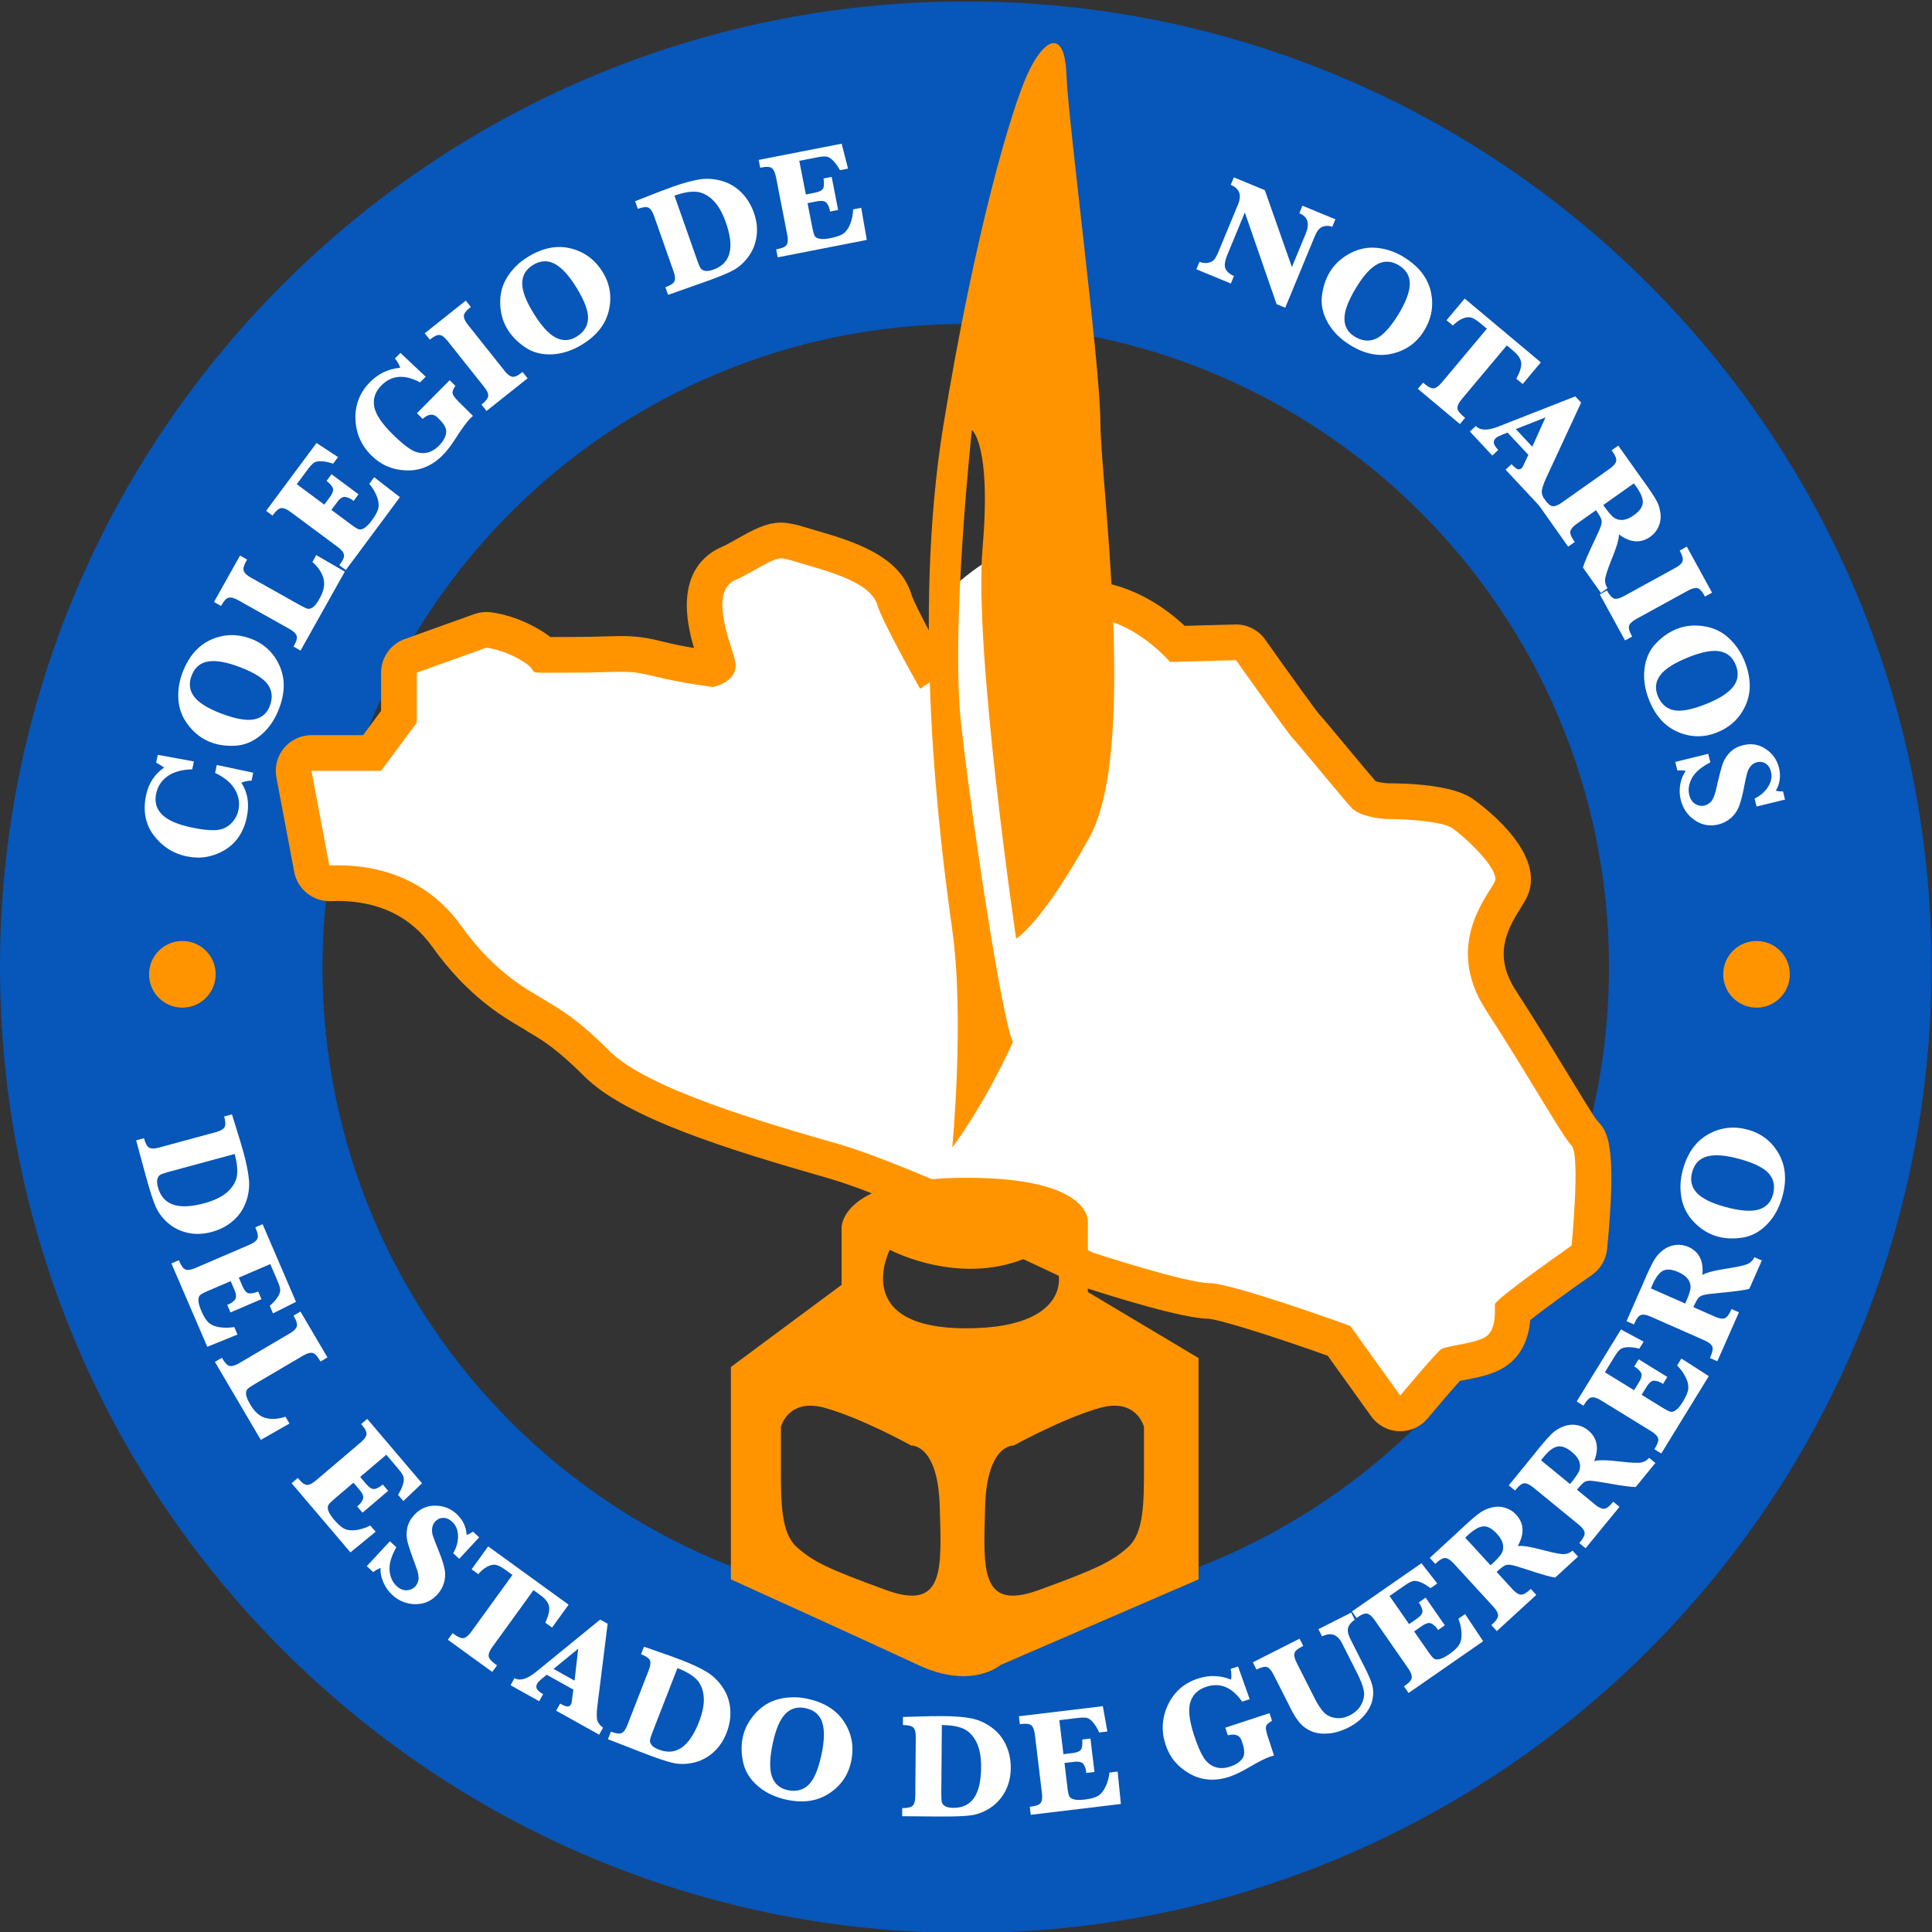
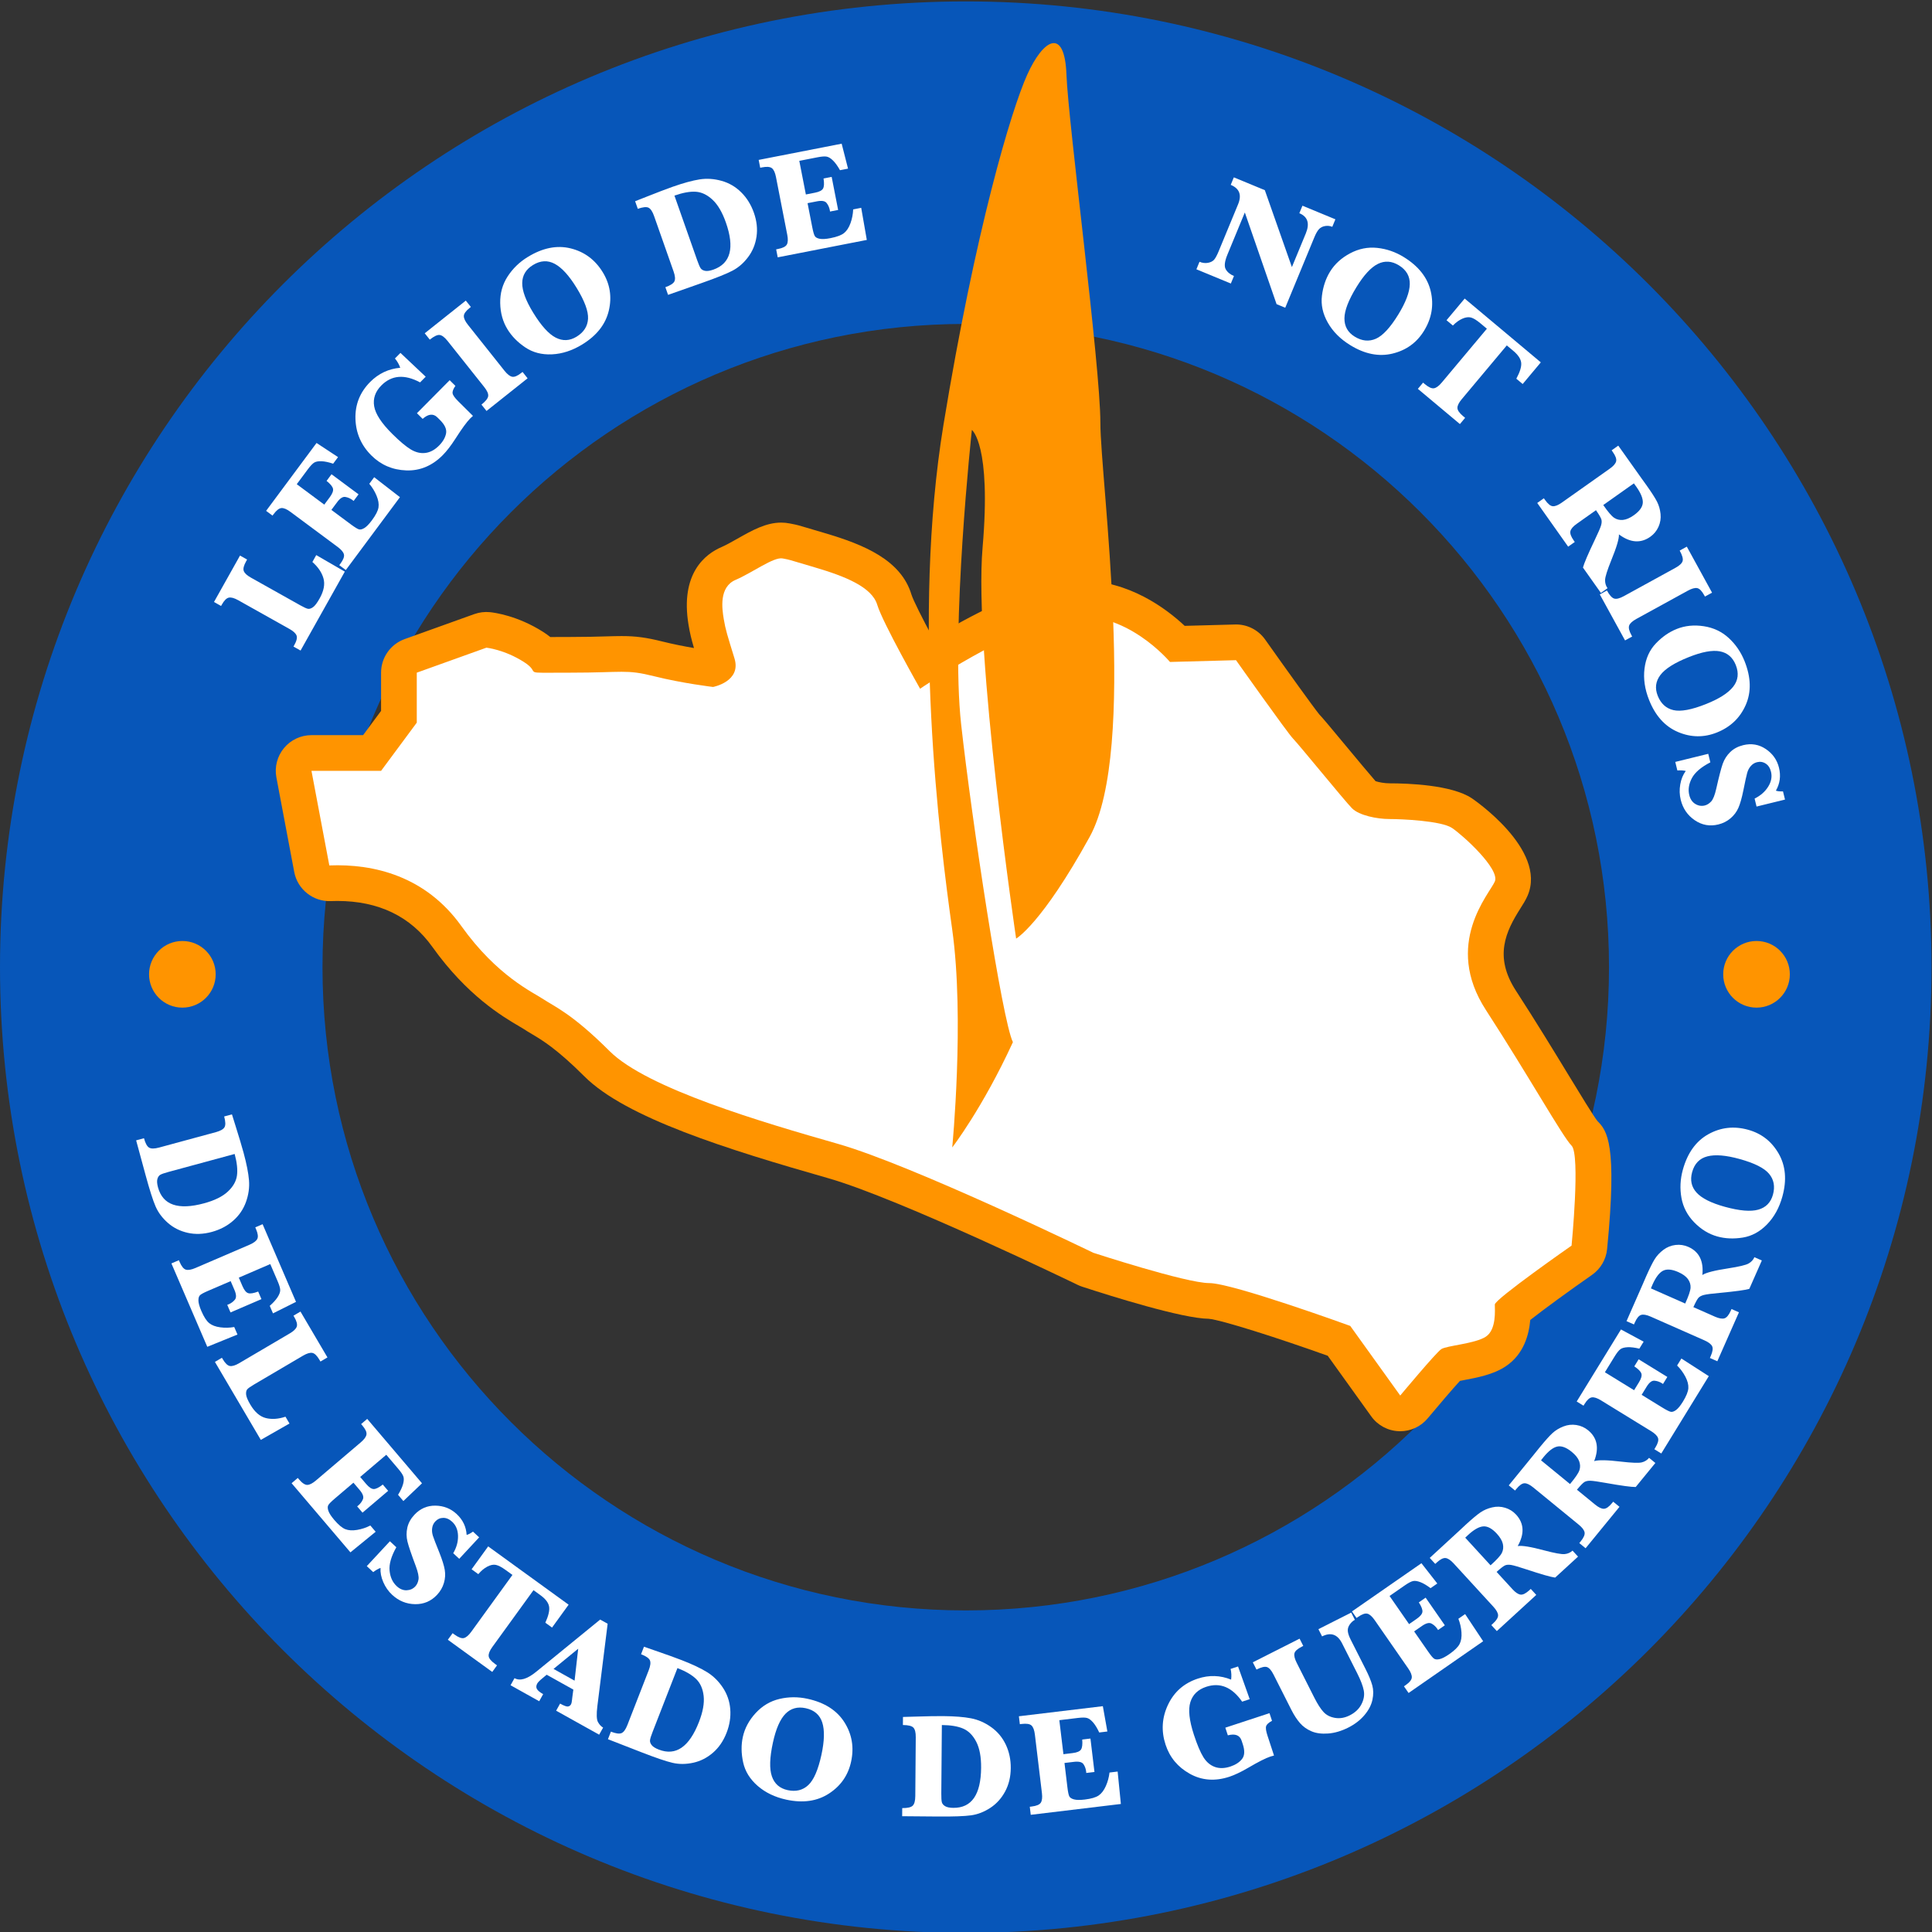
<svg xmlns="http://www.w3.org/2000/svg" xmlns:ns1="http://sodipodi.sourceforge.net/DTD/sodipodi-0.dtd" xmlns:ns2="http://www.inkscape.org/namespaces/inkscape" version="1.1" id="svg2" xml:space="preserve" width="360.725" height="360.725" viewBox="0 0 360.725 360.725" ns1:docname="logoNotarios.svg" ns2:version="1.0.1 (3bc2e813f5, 2020-09-07)" ns2:export-filename="C:\xampp\htdocs\notarios\img\logotipo.png" ns2:export-xdpi="300" ns2:export-ydpi="300">
  <rect x="0" y="0" width="360.725" height="360.725" fill="#333333" stroke="none" />
  <defs id="defs6">
    <clipPath clipPathUnits="userSpaceOnUse" id="clipPath18">
      <path d="M 0,793.7 H 1218.9 V 0 H 0 Z" id="path16" />
    </clipPath>
  </defs>
  <ns1:namedview pagecolor="#ffffff" bordercolor="#666666" borderopacity="1" objecttolerance="10" gridtolerance="10" guidetolerance="10" ns2:pageopacity="0" ns2:pageshadow="2" ns2:window-width="1920" ns2:window-height="1017" id="namedview4" showgrid="false" ns2:zoom="0.62576915" ns2:cx="812.59998" ns2:cy="529.13336" ns2:window-x="-8" ns2:window-y="-8" ns2:window-maximized="1" ns2:current-layer="g10" borderlayer="true" ns2:showpageshadow="false" />
  <g id="g10" ns2:groupmode="layer" ns2:label="Logo Colegio" transform="matrix(1.333,0,0,-1.333,0,1058.267)">
    <g id="g12" transform="translate(-467.123,253.429)">
      <g id="g14" clip-path="url(#clipPath18)">
        <g id="g20" transform="translate(602.395,314.9)">
          <path d="m 0,0 c -49.761,0 -90.1,40.339 -90.1,90.099 0,49.761 40.339,90.1 90.1,90.1 49.76,0 90.099,-40.339 90.099,-90.1 C 90.099,40.339 49.76,0 0,0 m 0,225.371 c -74.709,0 -135.272,-60.563 -135.272,-135.272 0,-74.708 60.563,-135.272 135.272,-135.272 74.708,0 135.272,60.564 135.272,135.272 0,74.709 -60.564,135.272 -135.272,135.272" style="fill:#0756b9;fill-opacity:1;fill-rule:nonzero;stroke:none" id="path22" />
        </g>
        <g id="g24" transform="translate(690.877,383.444)">
          <path d="m 0,0 c -0.583,0.741 -2.41,3.742 -4.026,6.396 -2.04,3.351 -4.578,7.521 -7.407,11.881 -3.105,4.788 -1.393,8.301 0.626,11.488 0.407,0.64 0.757,1.193 1.026,1.821 2.772,6.47 -7.716,13.559 -7.823,13.63 -2.829,1.886 -9,2.09 -11.523,2.09 -0.718,0 -1.53,0.158 -1.954,0.301 -0.783,0.89 -2.725,3.226 -4.065,4.839 -2.463,2.966 -3.342,4.013 -3.818,4.514 -0.746,0.908 -4.405,5.994 -7.581,10.483 -0.965,1.364 -2.559,2.166 -4.217,2.111 l -7.055,-0.191 c -2.61,2.444 -7.813,6.333 -14.496,6.333 -0.865,0 -1.735,-0.067 -2.585,-0.2 -5.884,-0.919 -13.387,-4.959 -18.177,-7.854 -1.501,2.797 -2.761,5.3 -3.013,6.1 -1.458,4.862 -6.691,7.011 -12.128,8.611 -1.193,0.35 -1.969,0.582 -2.496,0.74 -1.184,0.353 -1.366,0.407 -2.106,0.551 l -0.328,0.064 c -0.386,0.078 -0.787,0.117 -1.19,0.117 -2.143,0 -4.073,-1.091 -6.116,-2.245 -0.798,-0.452 -1.625,-0.918 -2.23,-1.177 -2.247,-0.961 -5.838,-3.657 -4.627,-10.919 0.192,-1.151 0.395,-1.984 0.761,-3.228 -1.312,0.225 -2.868,0.526 -4.366,0.9 -2.316,0.579 -3.773,0.775 -5.775,0.775 -0.623,0 -1.316,-0.019 -2.166,-0.044 -1.246,-0.036 -2.797,-0.081 -5.022,-0.081 -1.009,0 -1.816,-0.005 -2.465,-0.008 l -0.33,-0.002 c -0.295,0.238 -0.632,0.481 -1.02,0.728 -3.573,2.273 -6.822,2.695 -7.437,2.757 -0.739,0.072 -1.487,-0.019 -2.187,-0.269 l -9.75,-3.5 c -1.986,-0.713 -3.311,-2.596 -3.311,-4.706 v -5.35 l -2.519,-3.4 h -7.231 c -1.488,0 -2.899,-0.663 -3.849,-1.809 -0.95,-1.146 -1.34,-2.656 -1.064,-4.119 l 2.5,-13.25 c 0.46,-2.436 2.667,-4.166 5.113,-4.068 0.306,0.012 0.616,0.019 0.928,0.019 5.78,0 10.256,-2.163 13.303,-6.43 4.891,-6.846 9.806,-9.737 12.168,-11.127 0.257,-0.15 0.47,-0.272 0.628,-0.376 0.342,-0.229 0.726,-0.459 1.166,-0.721 1.388,-0.824 3.485,-2.069 7.321,-5.904 5.829,-5.83 20.073,-10.248 34.163,-14.273 9.961,-2.847 34.692,-14.82 34.94,-14.941 0.205,-0.099 0.414,-0.184 0.629,-0.254 4.108,-1.343 14.013,-4.453 17.727,-4.497 1.821,-0.165 9.761,-2.708 16.671,-5.178 l 6.095,-8.488 c 0.902,-1.257 2.334,-2.026 3.881,-2.081 0.06,-0.002 0.12,-0.003 0.18,-0.003 1.481,0 2.89,0.657 3.841,1.798 1.582,1.899 3.505,4.14 4.522,5.254 0.174,0.035 0.354,0.069 0.512,0.098 1.957,0.37 4.174,0.79 5.898,1.94 2.564,1.708 3.263,4.476 3.438,6.491 1.869,1.478 5.522,4.136 8.65,6.318 1.2,0.837 1.972,2.157 2.116,3.612 C 2.797,-3.166 1.345,-1.354 0,0" style="fill:#ff9400;fill-opacity:1;fill-rule:nonzero;stroke:none" id="path26" />
        </g>
        <g id="g28" transform="translate(513.25,419.25)">
          <path d="m 0,0 -2.5,13.25 h 9.75 l 5,6.75 v 7 L 22,30.5 c 0,0 2.5,-0.25 5.25,-2 2.75,-1.75 -1,-1.5 6.5,-1.5 7.5,0 7.75,0.5 11.75,-0.5 4,-1 8.25,-1.5 8.25,-1.5 0,0 4,0.75 3,4 -1,3.25 -1.25,4 -1.5,5.5 C 55,36 54.571,39 56.911,40 c 2.339,1 5.339,3.25 6.589,3 1.25,-0.25 0.25,0 4.5,-1.25 4.25,-1.25 8,-2.75 8.75,-5.25 0.75,-2.5 6,-11.75 6,-11.75 0,0 12.75,8.75 20.75,10 8,1.25 14.25,-6.25 14.25,-6.25 l 9.25,0.25 c 0,0 7.25,-10.25 8,-11 C 135.75,17 142.25,9 143.25,8 c 1,-1 3.5,-1.5 5.25,-1.5 1.75,0 7.25,-0.25 8.75,-1.25 1.5,-1 6.75,-5.75 6,-7.5 C 162.5,-4 156,-11 162,-20.25 c 6,-9.25 10.75,-17.75 12,-19 1.25,-1.25 0,-14 0,-14 0,0 -10.75,-7.5 -10.75,-8.25 0,-0.75 0.25,-3.5 -1.25,-4.5 -1.5,-1 -5.5,-1.25 -6.25,-1.75 -0.75,-0.5 -5.75,-6.5 -5.75,-6.5 l -7,9.75 c 0,0 -16.5,6 -19.75,6 -3.25,0 -16.25,4.25 -16.25,4.25 0,0 -25.25,12.25 -35.75,15.25 -10.5,3 -26.75,7.75 -32,13 -5.25,5.25 -7.75,6.25 -9.25,7.25 -1.5,1 -6.5,3.25 -11.5,10.25 C 13.5,-1.5 6.25,0.25 0,0" style="fill:#ffffff;fill-opacity:1;fill-rule:nonzero;stroke:none" id="path30" />
        </g>
        <g id="g32" transform="translate(599.289,457.09)">
-           <path d="m 0,0 c 0,0 -0.461,-11.59 0,-13.84 0.461,-2.25 8.375,-7.5 10.918,0 C 13.461,-6.34 9.461,3.448 8.461,5.179 7.461,6.91 0,0 0,0" style="fill:#ffffff;fill-opacity:1;fill-rule:nonzero;stroke:none" id="path34" />
-         </g>
+           </g>
        <g id="g36" transform="translate(600.5,379.75)">
          <path d="M 0,0 C 0,0 1.75,18 0,30.5 -1.75,43 -5.694,74 -1.222,101.25 c 4.472,27.25 9.472,44 11.722,49 2.25,5 5.25,6.75 5.5,0 0.25,-6.75 4.75,-40.75 4.75,-48.75 0,-8 5.25,-45.75 -1.5,-58 C 12.5,31.25 8.95,29.25 8.95,29.25 8.95,29.25 3,69.5 4.25,84 c 1.25,14.5 -1.5,16.5 -1.5,16.5 0,0 -3,-27.75 -1.5,-41.25 C 2.75,45.75 7,17.75 8.5,14.75 4.25,5.5 0,0 0,0" style="fill:#ff9400;fill-opacity:1;fill-rule:nonzero;stroke:none" id="path38" />
        </g>
        <g id="g40" transform="translate(627.359,335.25)">
-           <path d="m 0,0 c 0,-5.348 0,-9.5 -2.25,-11.5 -2.25,-2 -4.25,-3 -12.5,-6 -8.25,-3 -7.75,3 -7.5,11.75 0.25,8.75 4,8.5 4,8.5 0,0 6.75,3.75 12,5.25 C -1,9.5 0,5.348 0,5.348 Z m -35.609,30.167 c 0,0 11.167,-6 21.417,0 3.083,-1.25 5.667,-11 -10.709,-11 -16.375,0 -10.708,11 -10.708,11 m -0.5,-47.667 c -8.25,3 -10.25,4 -12.5,6 -2.25,2 -2.25,6.152 -2.25,11.5 v 5.348 c 0,0 1,4.152 6.25,2.652 5.25,-1.5 12,-5.25 12,-5.25 0,0 3.75,0.25 4,-8.5 0.25,-8.75 0.75,-14.75 -7.5,-11.75 m 28.25,41.75 V 34 c 0,0 0.75,6.25 -17,6.25 -17.75,0 -17.5,-7 -17.5,-7 v -8 l -15.5,-11.5 V -16 c 0,0 18.75,-8.5 26.25,-12 7.5,-3.5 11.5,0 11.5,0 l 27.75,12 v 31 z" style="fill:#ff9400;fill-opacity:1;fill-rule:nonzero;stroke:none" id="path42" />
-         </g>
+           </g>
        <g id="g44" transform="translate(497.488,433.323)">
-           <path d="M 0,0 5.105,-1.083 4.87,-2.197 C 4.301,-2.209 3.826,-2.308 3.444,-2.492 4.341,-3.864 4.593,-5.476 4.199,-7.327 3.752,-9.434 2.706,-10.973 1.06,-11.944 c -1.646,-0.971 -3.415,-1.256 -5.308,-0.854 -1.865,0.396 -3.391,1.373 -4.576,2.932 -1.186,1.558 -1.544,3.441 -1.076,5.648 0.351,1.651 1.194,2.937 2.527,3.855 -0.308,0.227 -0.683,0.452 -1.123,0.679 L -8.263,1.42 -3.207,0.493 -3.441,-0.61 c -1.434,-0.038 -2.58,-0.356 -3.437,-0.953 -0.856,-0.598 -1.394,-1.408 -1.611,-2.431 -0.25,-1.177 0.023,-2.161 0.82,-2.952 0.796,-0.791 2.174,-1.394 4.133,-1.81 1.378,-0.293 2.492,-0.418 3.344,-0.375 0.851,0.043 1.56,0.335 2.129,0.874 0.569,0.54 0.933,1.184 1.091,1.932 0.21,0.991 0.054,1.946 -0.469,2.868 -0.525,0.922 -1.455,1.704 -2.794,2.344 z" style="fill:#ffffff;fill-opacity:1;fill-rule:nonzero;stroke:none" id="path46" />
-         </g>
+           </g>
        <g id="g48" transform="translate(498.041,440.555)">
-           <path d="m 0,0 c 1.997,-0.766 3.541,-1.051 4.631,-0.854 1.09,0.198 1.838,0.826 2.244,1.885 C 7.299,2.136 7.214,3.124 6.622,3.995 6.03,4.866 4.723,5.69 2.699,6.465 0.849,7.175 -0.635,7.442 -1.749,7.266 -2.864,7.089 -3.642,6.427 -4.082,5.277 -4.498,4.192 -4.385,3.219 -3.741,2.357 -3.098,1.495 -1.852,0.71 0,0 m -1.43,-4.042 c -1.168,0.448 -2.182,1.21 -3.043,2.287 -0.861,1.077 -1.344,2.275 -1.45,3.592 -0.106,1.319 0.085,2.613 0.571,3.883 0.876,2.285 2.224,3.824 4.04,4.618 1.816,0.793 3.681,0.823 5.596,0.088 C 6.104,9.729 7.418,8.481 8.23,6.683 9.042,4.886 9.02,2.874 8.166,0.646 7.58,-0.879 6.741,-2.104 5.647,-3.028 4.554,-3.952 3.367,-4.454 2.088,-4.535 0.809,-4.615 -0.364,-4.451 -1.43,-4.042" style="fill:#ffffff;fill-opacity:1;fill-rule:nonzero;stroke:none" id="path50" />
-         </g>
+           </g>
        <g id="g52" transform="translate(511.418,462.719)">
          <path d="m 0,0 4.003,-2.315 -6.198,-11.055 -0.993,0.557 0.1,0.179 c 0.341,0.608 0.451,1.066 0.329,1.373 -0.122,0.307 -0.453,0.613 -0.996,0.917 l -7.173,4.023 c -0.554,0.311 -0.994,0.432 -1.318,0.363 -0.325,-0.068 -0.653,-0.398 -0.984,-0.989 l -0.1,-0.178 -0.993,0.556 3.646,6.503 0.992,-0.558 -0.134,-0.241 c -0.341,-0.609 -0.452,-1.066 -0.329,-1.373 0.121,-0.307 0.453,-0.613 0.996,-0.917 l 6.922,-3.882 c 0.519,-0.291 0.878,-0.454 1.079,-0.487 0.2,-0.035 0.432,0.041 0.697,0.226 0.265,0.185 0.573,0.593 0.928,1.225 0.595,1.062 0.772,2.004 0.533,2.828 -0.238,0.824 -0.755,1.584 -1.548,2.28 z" style="fill:#ffffff;fill-opacity:1;fill-rule:nonzero;stroke:none" id="path54" />
        </g>
        <g id="g56" transform="translate(513.54,469.049)">
          <path d="m 0,0 2.757,-2.049 c 0.527,-0.39 0.893,-0.617 1.1,-0.676 0.207,-0.06 0.462,0.002 0.764,0.186 0.303,0.185 0.654,0.545 1.054,1.082 0.542,0.731 0.85,1.334 0.924,1.812 C 6.672,0.833 6.582,1.376 6.328,1.986 6.074,2.596 5.734,3.152 5.309,3.657 L 5.993,4.579 9.602,1.784 2.02,-8.423 1.105,-7.745 1.259,-7.539 c 0.411,0.554 0.577,0.991 0.496,1.311 -0.082,0.321 -0.372,0.666 -0.872,1.037 l -6.618,4.916 C -6.246,0.104 -6.665,0.282 -6.994,0.257 -7.322,0.233 -7.688,-0.05 -8.092,-0.593 L -8.245,-0.799 -9.143,-0.133 -2.08,9.375 0.931,7.394 0.246,6.472 C -0.381,6.682 -0.92,6.796 -1.369,6.815 -1.819,6.834 -2.163,6.773 -2.401,6.63 -2.639,6.488 -2.939,6.172 -3.302,5.684 L -4.849,3.601 -0.996,0.74 -0.227,1.777 c 0.368,0.494 0.518,0.891 0.452,1.192 -0.067,0.3 -0.366,0.665 -0.899,1.094 L 0.018,4.994 3.804,2.182 3.113,1.251 C 3.046,1.31 2.995,1.352 2.963,1.375 2.645,1.612 2.307,1.759 1.948,1.815 1.59,1.873 1.206,1.625 0.795,1.07 Z" style="fill:#ffffff;fill-opacity:1;fill-rule:nonzero;stroke:none" id="path58" />
        </g>
        <g id="g60" transform="translate(526.323,481.799)">
          <path d="M 0,0 -0.801,0.794 3.785,5.417 4.587,4.622 C 4.283,4.19 4.153,3.843 4.195,3.58 4.237,3.316 4.498,2.946 4.979,2.47 L 7.046,0.419 C 6.882,0.273 6.752,0.152 6.656,0.055 6.179,-0.426 5.496,-1.361 4.607,-2.752 3.968,-3.745 3.374,-4.518 2.825,-5.072 1.337,-6.571 -0.367,-7.287 -2.289,-7.219 c -1.922,0.067 -3.55,0.763 -4.885,2.088 -1.43,1.42 -2.177,3.131 -2.238,5.131 -0.061,2.002 0.627,3.725 2.061,5.171 1.17,1.179 2.575,1.842 4.213,1.988 -0.166,0.473 -0.415,0.907 -0.744,1.303 L -3.109,9.24 0.427,5.904 -0.36,5.11 C -2.535,6.277 -4.343,6.135 -5.782,4.684 -6.64,3.821 -6.975,2.846 -6.79,1.762 c 0.186,-1.085 1.028,-2.371 2.527,-3.859 1.053,-1.045 1.92,-1.773 2.601,-2.184 0.681,-0.41 1.36,-0.574 2.039,-0.491 0.679,0.082 1.319,0.426 1.921,1.032 0.535,0.539 0.861,1.101 0.98,1.686 0.118,0.586 -0.165,1.218 -0.848,1.897 L 2.065,0.204 C 1.488,0.777 0.8,0.709 0,0" style="fill:#ffffff;fill-opacity:1;fill-rule:nonzero;stroke:none" id="path62" />
        </g>
        <g id="g64" transform="translate(527.322,492.898)">
          <path d="M 0,0 -0.708,0.891 5.045,5.467 5.754,4.577 5.586,4.442 C 5.045,4.013 4.773,3.633 4.77,3.302 4.766,2.972 4.958,2.563 5.345,2.077 l 5.119,-6.437 c 0.395,-0.497 0.756,-0.777 1.08,-0.838 0.323,-0.061 0.75,0.119 1.279,0.54 l 0.169,0.134 0.708,-0.891 -5.753,-4.576 -0.709,0.89 c 0.578,0.46 0.892,0.853 0.941,1.181 0.05,0.328 -0.138,0.759 -0.564,1.294 L 2.496,-0.189 C 2.083,0.329 1.714,0.609 1.388,0.652 1.062,0.694 0.599,0.477 0,0" style="fill:#ffffff;fill-opacity:1;fill-rule:nonzero;stroke:none" id="path66" />
        </g>
        <g id="g68" transform="translate(541.802,496.679)">
          <path d="m 0,0 c 1.118,-1.824 2.17,-2.99 3.154,-3.497 0.985,-0.507 1.96,-0.464 2.928,0.129 1.008,0.618 1.542,1.453 1.604,2.504 C 7.746,0.188 7.211,1.638 6.078,3.485 5.042,5.175 4.028,6.29 3.037,6.829 2.045,7.367 1.024,7.315 -0.024,6.671 -1.016,6.064 -1.518,5.223 -1.532,4.148 -1.546,3.073 -1.036,1.69 0,0 m -3.595,-2.336 c -0.654,1.067 -0.995,2.289 -1.021,3.668 -0.028,1.378 0.318,2.622 1.037,3.732 0.719,1.11 1.657,2.02 2.817,2.731 C 1.325,9.075 3.33,9.476 5.254,9 7.178,8.523 8.676,7.411 9.747,5.662 10.766,4.001 11.049,2.21 10.598,0.29 10.147,-1.63 8.904,-3.213 6.871,-4.46 5.478,-5.313 4.066,-5.774 2.636,-5.841 c -1.43,-0.067 -2.677,0.257 -3.74,0.972 -1.064,0.715 -1.895,1.559 -2.491,2.533" style="fill:#ffffff;fill-opacity:1;fill-rule:nonzero;stroke:none" id="path70" />
        </g>
        <g id="g72" transform="translate(561.591,513.07)">
          <path d="m 0,0 3.179,-9.034 c 0.204,-0.581 0.369,-0.962 0.494,-1.142 0.125,-0.181 0.33,-0.301 0.615,-0.36 0.286,-0.058 0.673,-0.002 1.164,0.17 1.211,0.428 1.962,1.192 2.252,2.294 0.29,1.102 0.123,2.539 -0.501,4.313 -0.504,1.431 -1.127,2.493 -1.87,3.184 C 4.589,0.116 3.81,0.488 2.994,0.542 2.178,0.596 1.18,0.415 0,0 m -0.892,-13.901 -0.378,1.073 c 0.691,0.243 1.11,0.512 1.26,0.807 0.15,0.295 0.113,0.763 -0.112,1.401 l -2.733,7.767 c -0.218,0.619 -0.473,1.004 -0.765,1.155 -0.292,0.151 -0.797,0.1 -1.512,-0.152 l -0.375,1.064 1.557,0.613 c 1.563,0.622 2.796,1.092 3.699,1.411 1.509,0.53 2.767,0.875 3.772,1.033 C 4.527,2.43 5.555,2.362 6.604,2.068 7.653,1.774 8.57,1.238 9.354,0.459 10.14,-0.318 10.73,-1.272 11.128,-2.4 c 0.406,-1.154 0.528,-2.27 0.368,-3.349 -0.16,-1.078 -0.552,-2.032 -1.174,-2.858 -0.622,-0.828 -1.345,-1.46 -2.17,-1.895 -0.825,-0.436 -2.266,-1.015 -4.324,-1.739 z" style="fill:#ffffff;fill-opacity:1;fill-rule:nonzero;stroke:none" id="path74" />
        </g>
        <g id="g76" transform="translate(580.236,512.012)">
          <path d="m 0,0 0.659,-3.371 c 0.126,-0.644 0.245,-1.058 0.358,-1.241 0.112,-0.183 0.342,-0.309 0.69,-0.378 0.348,-0.067 0.85,-0.037 1.508,0.092 0.891,0.174 1.525,0.412 1.902,0.716 0.375,0.304 0.676,0.766 0.9,1.387 0.222,0.623 0.346,1.263 0.371,1.922 l 1.127,0.221 0.784,-4.497 -12.479,-2.438 -0.218,1.118 0.252,0.049 c 0.677,0.132 1.093,0.344 1.249,0.636 0.156,0.291 0.174,0.742 0.054,1.353 L -4.423,3.66 C -4.545,4.284 -4.735,4.697 -4.995,4.901 -5.255,5.105 -5.716,5.142 -6.38,5.012 L -6.632,4.963 -6.846,6.06 4.777,8.331 5.669,4.837 4.542,4.618 C 4.22,5.195 3.899,5.643 3.579,5.96 3.26,6.277 2.964,6.463 2.692,6.518 2.42,6.573 1.985,6.542 1.389,6.426 L -1.157,5.928 -0.237,1.218 1.03,1.466 C 1.635,1.584 2.014,1.776 2.166,2.043 2.32,2.31 2.345,2.781 2.24,3.457 L 3.377,3.68 4.282,-0.95 3.145,-1.172 C 3.134,-1.083 3.125,-1.019 3.117,-0.979 3.041,-0.589 2.891,-0.253 2.664,0.03 2.438,0.313 1.986,0.388 1.309,0.256 Z" style="fill:#ffffff;fill-opacity:1;fill-rule:nonzero;stroke:none" id="path78" />
        </g>
        <g id="g80" transform="translate(641.484,510.709)">
          <path d="M 0,0 -2.439,-5.904 C -2.83,-6.852 -2.91,-7.532 -2.678,-7.946 -2.447,-8.36 -2.061,-8.678 -1.523,-8.9 l -0.436,-1.052 -4.824,1.993 0.433,1.052 c 0.413,-0.17 0.811,-0.218 1.196,-0.144 0.384,0.073 0.674,0.225 0.865,0.453 0.189,0.228 0.4,0.623 0.633,1.186 l 2.711,6.558 c 0.539,1.308 0.195,2.215 -1.03,2.721 l 0.434,1.052 4.342,-1.794 3.791,-10.774 1.947,4.71 c 0.578,1.403 0.277,2.348 -0.904,2.836 L 8.07,0.949 12.684,-0.958 12.25,-2.01 c -0.322,0.133 -0.66,0.17 -1.016,0.109 -0.353,-0.061 -0.638,-0.208 -0.851,-0.441 -0.215,-0.233 -0.432,-0.613 -0.647,-1.137 l -4.076,-9.865 -1.213,0.501 z" style="fill:#ffffff;fill-opacity:1;fill-rule:nonzero;stroke:none" id="path82" />
        </g>
        <g id="g84" transform="translate(657.125,500.264)">
          <path d="m 0,0 c -1.119,-1.823 -1.684,-3.288 -1.689,-4.396 -0.006,-1.107 0.472,-1.958 1.439,-2.551 1.008,-0.62 1.994,-0.718 2.961,-0.296 0.963,0.422 2.014,1.556 3.148,3.402 1.037,1.69 1.573,3.098 1.604,4.226 C 7.494,1.514 6.984,2.399 5.936,3.043 4.945,3.652 3.969,3.718 3.004,3.245 2.037,2.771 1.037,1.689 0,0 m -3.711,2.148 c 0.654,1.065 1.59,1.923 2.807,2.571 1.216,0.649 2.482,0.904 3.799,0.766 1.314,-0.138 2.55,-0.563 3.71,-1.275 2.084,-1.281 3.35,-2.888 3.797,-4.818 0.448,-1.931 0.133,-3.77 -0.941,-5.518 -1.02,-1.66 -2.486,-2.724 -4.402,-3.191 -1.916,-0.468 -3.893,-0.078 -5.924,1.171 -1.393,0.855 -2.442,1.905 -3.149,3.15 -0.709,1.246 -0.984,2.504 -0.828,3.776 0.156,1.272 0.533,2.395 1.131,3.368" style="fill:#ffffff;fill-opacity:1;fill-rule:nonzero;stroke:none" id="path86" />
        </g>
        <g id="g88" transform="translate(675.387,494.427)">
          <path d="M 0,0 -0.896,0.75 C -1.432,1.199 -1.873,1.47 -2.221,1.565 -2.568,1.661 -2.971,1.608 -3.43,1.408 -3.887,1.207 -4.332,0.886 -4.764,0.446 L -5.652,1.189 -3.109,4.224 7.555,-4.712 5.014,-7.746 4.125,-7.002 c 0.518,0.958 0.744,1.707 0.68,2.247 -0.065,0.54 -0.43,1.089 -1.096,1.647 l -0.92,0.77 -6.307,-7.53 c -0.408,-0.487 -0.611,-0.895 -0.607,-1.225 0.006,-0.33 0.273,-0.716 0.803,-1.16 l 0.275,-0.23 -0.73,-0.872 -5.889,4.932 0.73,0.872 0.252,-0.211 c 0.536,-0.447 0.963,-0.64 1.289,-0.577 0.325,0.063 0.686,0.332 1.084,0.809 z" style="fill:#ffffff;fill-opacity:1;fill-rule:nonzero;stroke:none" id="path90" />
        </g>
        <g id="g92" transform="translate(679.441,480.364)">
-           <path d="m 0,0 2.305,-2.463 1.849,4.102 z m -1.162,-0.483 -0.684,-0.274 c -0.486,-0.193 -0.8,-0.356 -0.945,-0.491 -0.244,-0.229 -0.338,-0.471 -0.281,-0.727 0.056,-0.256 0.259,-0.571 0.609,-0.945 l -0.832,-0.778 -3.137,3.355 0.832,0.778 c 0.598,-0.64 1.643,-0.667 3.139,-0.083 L 8.33,4.589 9.148,3.713 4.262,-6.824 C 3.777,-7.867 3.576,-8.589 3.656,-8.991 3.738,-9.392 3.889,-9.711 4.107,-9.945 l -0.832,-0.778 -4.712,5.041 0.83,0.777 c 0.425,-0.454 0.734,-0.696 0.923,-0.723 0.19,-0.029 0.352,0.02 0.489,0.146 0.119,0.112 0.234,0.305 0.343,0.576 l 0.141,0.314 0.469,0.987 z" style="fill:#ffffff;fill-opacity:1;fill-rule:nonzero;stroke:none" id="path94" />
-         </g>
+           </g>
        <g id="g96" transform="translate(691.689,469.731)">
          <path d="m 0,0 c 0.656,-0.951 1.164,-1.546 1.523,-1.787 0.358,-0.24 0.768,-0.339 1.229,-0.298 0.459,0.041 0.969,0.259 1.527,0.654 0.799,0.565 1.217,1.144 1.258,1.738 C 5.578,0.901 5.271,1.658 4.619,2.579 4.537,2.696 4.426,2.848 4.285,3.033 Z m -1.021,-0.723 -2.686,-1.902 c -0.52,-0.367 -0.818,-0.712 -0.895,-1.035 -0.076,-0.322 0.081,-0.76 0.471,-1.312 l 0.143,-0.201 -0.93,-0.658 -4.33,6.119 0.928,0.657 0.162,-0.226 c 0.402,-0.569 0.767,-0.865 1.097,-0.886 0.331,-0.023 0.749,0.146 1.256,0.506 l 6.713,4.75 C 1.426,5.457 1.725,5.802 1.803,6.125 1.879,6.447 1.723,6.885 1.332,7.437 L 1.172,7.663 2.102,8.32 5.332,3.773 6.062,2.758 C 6.777,1.749 7.268,0.987 7.529,0.474 7.791,-0.04 7.957,-0.612 8.023,-1.244 8.088,-1.875 7.992,-2.477 7.736,-3.048 7.479,-3.62 7.096,-4.085 6.59,-4.445 5.238,-5.4 3.773,-5.29 2.195,-4.113 2.227,-4.701 1.871,-5.903 1.129,-7.718 0.561,-9.126 0.27,-10.049 0.256,-10.485 0.242,-10.922 0.355,-11.31 0.596,-11.65 l -0.928,-0.659 -2.512,3.549 c 0.155,0.596 0.707,1.887 1.655,3.873 0.48,1.002 0.771,1.673 0.875,2.013 0.103,0.341 0.119,0.627 0.05,0.859 -0.068,0.233 -0.32,0.664 -0.757,1.292" style="fill:#ffffff;fill-opacity:1;fill-rule:nonzero;stroke:none" id="path98" />
        </g>
        <g id="g100" transform="translate(702.394,463.354)">
          <path d="M 0,0 0.998,0.548 4.533,-5.898 3.537,-6.445 3.434,-6.256 C 3.102,-5.651 2.773,-5.319 2.447,-5.259 2.121,-5.2 1.687,-5.32 1.143,-5.619 l -7.211,-3.957 c -0.557,-0.305 -0.895,-0.612 -1.008,-0.921 -0.115,-0.309 -0.01,-0.76 0.316,-1.354 l 0.104,-0.188 -0.998,-0.548 -3.537,6.446 0.996,0.547 c 0.357,-0.647 0.691,-1.023 1.006,-1.126 0.314,-0.105 0.771,0.007 1.371,0.336 l 7.209,3.957 c 0.582,0.318 0.92,0.635 1.017,0.949 C 0.504,-1.164 0.367,-0.67 0,0" style="fill:#ffffff;fill-opacity:1;fill-rule:nonzero;stroke:none" id="path102" />
        </g>
        <g id="g104" transform="translate(703.672,448.433)">
          <path d="m 0,0 c -1.988,-0.792 -3.316,-1.629 -3.984,-2.513 -0.668,-0.883 -0.789,-1.852 -0.371,-2.906 0.439,-1.099 1.169,-1.768 2.195,-2.008 1.025,-0.238 2.547,0.043 4.558,0.845 1.844,0.733 3.114,1.543 3.813,2.429 0.699,0.885 0.822,1.9 0.367,3.043 C 6.146,-0.031 5.404,0.607 4.346,0.805 3.291,1.002 1.842,0.734 0,0 M -1.691,3.94 C -0.529,4.403 0.732,4.531 2.096,4.323 3.459,4.116 4.627,3.563 5.598,2.666 6.57,1.769 7.307,0.688 7.811,-0.575 8.717,-2.849 8.77,-4.893 7.973,-6.707 7.176,-8.522 5.826,-9.81 3.92,-10.568 c -1.811,-0.721 -3.623,-0.696 -5.438,0.075 -1.814,0.771 -3.164,2.264 -4.046,4.481 -0.606,1.518 -0.819,2.987 -0.641,4.408 0.176,1.421 0.707,2.594 1.594,3.521 0.884,0.926 1.857,1.601 2.92,2.023" style="fill:#ffffff;fill-opacity:1;fill-rule:nonzero;stroke:none" id="path106" />
        </g>
        <g id="g108" transform="translate(701.775,433.749)">
          <path d="M 0,0 4.619,1.135 4.912,-0.06 C 3.613,-0.731 2.75,-1.471 2.322,-2.28 1.895,-3.089 1.773,-3.879 1.963,-4.649 2.104,-5.22 2.385,-5.633 2.807,-5.888 c 0.423,-0.256 0.861,-0.327 1.32,-0.215 0.326,0.08 0.625,0.267 0.896,0.559 0.274,0.292 0.512,0.886 0.715,1.78 0.387,1.721 0.692,2.894 0.914,3.519 0.225,0.625 0.575,1.169 1.051,1.631 0.479,0.462 1.08,0.782 1.803,0.96 1.162,0.285 2.221,0.104 3.18,-0.544 0.959,-0.648 1.572,-1.52 1.841,-2.615 0.282,-1.148 0.137,-2.219 -0.435,-3.212 0.23,-0.083 0.562,-0.118 0.996,-0.103 l 0.281,-1.145 -3.984,-0.978 -0.274,1.114 c 0.834,0.417 1.469,0.973 1.903,1.672 0.433,0.697 0.566,1.394 0.392,2.091 -0.127,0.525 -0.375,0.906 -0.744,1.143 -0.367,0.237 -0.771,0.301 -1.209,0.194 -0.338,-0.083 -0.629,-0.26 -0.867,-0.53 -0.24,-0.27 -0.414,-0.598 -0.518,-0.983 C 9.961,-1.935 9.787,-2.738 9.543,-3.958 9.32,-5.056 9.084,-5.884 8.836,-6.445 8.586,-7.006 8.219,-7.493 7.732,-7.904 7.246,-8.315 6.68,-8.601 6.035,-8.759 4.842,-9.053 3.738,-8.855 2.729,-8.167 1.717,-7.479 1.064,-6.524 0.764,-5.303 0.592,-4.605 0.57,-3.888 0.699,-3.149 c 0.127,0.739 0.385,1.367 0.772,1.884 -0.336,0.079 -0.729,0.103 -1.18,0.07 z" style="fill:#ffffff;fill-opacity:1;fill-rule:nonzero;stroke:none" id="path110" />
        </g>
        <g id="g112" transform="translate(499.991,378.835)">
          <path d="m 0,0 -9.243,-2.508 c -0.593,-0.161 -0.986,-0.297 -1.175,-0.408 -0.189,-0.111 -0.324,-0.308 -0.403,-0.589 -0.08,-0.28 -0.052,-0.67 0.084,-1.172 0.337,-1.24 1.044,-2.046 2.121,-2.416 1.078,-0.369 2.524,-0.308 4.339,0.185 1.464,0.397 2.569,0.94 3.312,1.632 0.745,0.69 1.173,1.441 1.287,2.251 C 0.434,-2.216 0.328,-1.207 0,0 m -13.799,1.908 1.099,0.298 c 0.191,-0.705 0.429,-1.144 0.713,-1.314 0.283,-0.171 0.751,-0.168 1.405,0.008 l 7.946,2.157 c 0.634,0.172 1.036,0.397 1.208,0.678 0.172,0.281 0.159,0.787 -0.04,1.519 L -0.38,5.549 0.118,3.953 C 0.624,2.348 1.002,1.083 1.253,0.159 1.671,-1.384 1.924,-2.664 2.008,-3.679 2.092,-4.694 1.948,-5.714 1.579,-6.738 1.208,-7.763 0.607,-8.639 -0.227,-9.363 c -0.834,-0.726 -1.829,-1.245 -2.983,-1.559 -1.181,-0.32 -2.303,-0.361 -3.367,-0.122 -1.064,0.24 -1.985,0.699 -2.765,1.38 -0.78,0.682 -1.356,1.449 -1.729,2.304 -0.374,0.855 -0.846,2.335 -1.417,4.439 z" style="fill:#ffffff;fill-opacity:1;fill-rule:nonzero;stroke:none" id="path114" />
        </g>
        <g id="g116" transform="translate(499.432,361.024)">
          <path d="m 0,0 -3.155,-1.357 c -0.603,-0.26 -0.983,-0.464 -1.138,-0.612 -0.155,-0.149 -0.229,-0.4 -0.223,-0.756 0.008,-0.352 0.144,-0.838 0.408,-1.453 0.36,-0.835 0.727,-1.404 1.103,-1.708 0.377,-0.302 0.892,-0.498 1.547,-0.585 0.655,-0.087 1.307,-0.072 1.957,0.044 L 0.953,-7.481 -3.275,-9.2 -8.3,2.48 -7.255,2.93 -7.153,2.694 C -6.88,2.061 -6.585,1.697 -6.267,1.607 -5.949,1.518 -5.504,1.595 -4.933,1.841 L 2.64,5.098 C 3.224,5.35 3.588,5.624 3.732,5.92 3.876,6.217 3.814,6.675 3.547,7.297 L 3.446,7.533 4.473,7.975 9.153,-2.904 5.928,-4.516 5.474,-3.461 c 0.497,0.438 0.866,0.846 1.108,1.225 0.243,0.381 0.361,0.708 0.358,0.985 -0.004,0.277 -0.126,0.696 -0.367,1.255 L 5.548,2.388 1.14,0.49 1.65,-0.696 c 0.244,-0.566 0.512,-0.895 0.805,-0.988 0.293,-0.093 0.759,-0.017 1.398,0.226 L 4.311,-2.521 -0.022,-4.385 -0.48,-3.32 c 0.084,0.028 0.145,0.051 0.183,0.067 0.364,0.156 0.66,0.375 0.889,0.656 0.229,0.281 0.208,0.738 -0.066,1.373 z" style="fill:#ffffff;fill-opacity:1;fill-rule:nonzero;stroke:none" id="path118" />
        </g>
        <g id="g120" transform="translate(507.671,341.08)">
          <path d="m 0,0 -4.017,-2.292 -6.428,10.923 0.981,0.578 0.105,-0.178 c 0.353,-0.6 0.693,-0.926 1.02,-0.975 0.326,-0.05 0.758,0.083 1.294,0.398 l 7.088,4.171 c 0.548,0.323 0.874,0.641 0.978,0.956 0.104,0.315 -0.016,0.765 -0.359,1.348 L 0.558,15.105 1.539,15.682 5.319,9.257 4.338,8.681 4.198,8.92 C 3.844,9.52 3.504,9.846 3.178,9.895 2.851,9.945 2.419,9.812 1.884,9.496 L -4.957,5.471 C -5.469,5.17 -5.791,4.941 -5.921,4.785 -6.052,4.629 -6.103,4.39 -6.076,4.068 -6.05,3.748 -5.853,3.274 -5.485,2.65 -4.868,1.602 -4.144,0.973 -3.311,0.765 -2.479,0.558 -1.562,0.62 -0.562,0.955 Z" style="fill:#ffffff;fill-opacity:1;fill-rule:nonzero;stroke:none" id="path122" />
        </g>
        <g id="g124" transform="translate(516.629,332.791)">
          <path d="m 0,0 -2.617,-2.227 c -0.499,-0.424 -0.801,-0.731 -0.907,-0.919 -0.104,-0.187 -0.101,-0.449 0.01,-0.786 0.111,-0.336 0.384,-0.759 0.818,-1.27 0.589,-0.693 1.108,-1.128 1.556,-1.307 0.449,-0.178 0.999,-0.214 1.65,-0.104 0.652,0.109 1.271,0.315 1.858,0.617 l 0.744,-0.875 -3.535,-2.886 -8.239,9.685 0.867,0.738 0.166,-0.195 c 0.447,-0.528 0.836,-0.786 1.167,-0.779 0.33,0.007 0.732,0.213 1.206,0.616 L 1.023,5.649 C 1.508,6.062 1.775,6.431 1.825,6.756 1.875,7.082 1.682,7.503 1.243,8.018 L 1.077,8.212 1.928,8.938 9.603,-0.084 6.994,-2.571 6.25,-1.697 C 6.596,-1.134 6.829,-0.634 6.949,-0.2 7.068,0.234 7.085,0.583 7,0.847 6.916,1.109 6.675,1.475 6.281,1.938 L 4.6,3.913 0.945,0.805 1.782,-0.181 c 0.399,-0.467 0.752,-0.705 1.06,-0.706 0.307,-0.004 0.731,0.206 1.269,0.628 L 4.862,-1.141 1.269,-4.197 0.518,-3.314 c 0.072,0.05 0.124,0.09 0.155,0.118 0.303,0.257 0.521,0.552 0.657,0.888 0.136,0.335 -0.019,0.767 -0.466,1.293 z" style="fill:#ffffff;fill-opacity:1;fill-rule:nonzero;stroke:none" id="path126" />
        </g>
        <g id="g128" transform="translate(518.497,321.104)">
          <path d="M 0,0 3.239,3.484 4.14,2.647 C 3.422,1.373 3.107,0.28 3.194,-0.63 c 0.087,-0.911 0.42,-1.637 1.001,-2.177 0.431,-0.4 0.893,-0.59 1.386,-0.573 0.492,0.019 0.899,0.201 1.22,0.546 0.228,0.245 0.376,0.565 0.443,0.96 0.068,0.394 -0.059,1.02 -0.38,1.879 C 6.242,1.656 5.853,2.804 5.696,3.449 5.539,4.094 5.533,4.739 5.679,5.39 c 0.146,0.648 0.472,1.245 0.979,1.791 0.814,0.876 1.8,1.306 2.956,1.292 1.157,-0.017 2.148,-0.409 2.974,-1.175 0.867,-0.807 1.333,-1.78 1.399,-2.924 0.24,0.057 0.537,0.211 0.89,0.461 L 15.741,4.032 12.95,1.027 12.108,1.809 C 12.577,2.614 12.801,3.428 12.78,4.25 12.76,5.071 12.487,5.727 11.96,6.215 11.565,6.582 11.148,6.765 10.71,6.76 10.273,6.757 9.901,6.59 9.594,6.258 9.357,6.004 9.211,5.696 9.16,5.338 9.107,4.981 9.143,4.612 9.266,4.232 9.389,3.854 9.684,3.086 10.152,1.934 c 0.415,-1.04 0.673,-1.863 0.772,-2.468 0.1,-0.606 0.06,-1.215 -0.121,-1.825 C 10.623,-2.972 10.306,-3.521 9.855,-4.006 9.018,-4.907 7.987,-5.348 6.766,-5.327 5.543,-5.308 4.472,-4.869 3.55,-4.013 3.025,-3.524 2.612,-2.936 2.314,-2.247 2.015,-1.561 1.885,-0.894 1.925,-0.248 1.6,-0.367 1.259,-0.563 0.902,-0.838 Z" style="fill:#ffffff;fill-opacity:1;fill-rule:nonzero;stroke:none" id="path130" />
        </g>
        <g id="g132" transform="translate(538.9,319.874)">
          <path d="M 0,0 -0.947,0.686 C -1.511,1.095 -1.971,1.334 -2.324,1.405 -2.678,1.476 -3.077,1.395 -3.52,1.163 -3.962,0.931 -4.383,0.579 -4.782,0.108 L -5.721,0.789 -3.399,3.995 7.869,-4.17 5.547,-7.374 4.608,-6.695 c 0.449,0.993 0.622,1.756 0.52,2.29 -0.103,0.534 -0.505,1.056 -1.209,1.565 l -0.971,0.704 -5.763,-7.955 c -0.373,-0.514 -0.545,-0.937 -0.517,-1.265 0.027,-0.329 0.321,-0.695 0.88,-1.1 l 0.291,-0.211 -0.668,-0.922 -6.22,4.507 0.668,0.921 0.266,-0.193 c 0.564,-0.408 1.007,-0.57 1.325,-0.486 0.32,0.087 0.663,0.381 1.027,0.884 z" style="fill:#ffffff;fill-opacity:1;fill-rule:nonzero;stroke:none" id="path134" />
        </g>
        <g id="g136" transform="translate(544.656,306.708)">
          <path d="m 0,0 2.946,-1.644 0.509,4.473 z m -0.96,-0.814 -0.568,-0.471 c -0.403,-0.329 -0.654,-0.582 -0.75,-0.755 -0.163,-0.292 -0.179,-0.552 -0.047,-0.778 0.132,-0.226 0.423,-0.465 0.87,-0.714 l -0.554,-0.994 -4.012,2.238 0.554,0.994 c 0.764,-0.428 1.769,-0.134 3.014,0.877 L 6.532,6.912 7.579,6.327 6.141,-5.198 C 5.997,-6.339 6.025,-7.089 6.225,-7.446 6.424,-7.805 6.664,-8.062 6.945,-8.218 L 6.39,-9.212 0.364,-5.851 0.918,-4.856 c 0.543,-0.303 0.91,-0.439 1.1,-0.408 0.19,0.031 0.329,0.127 0.419,0.289 0.08,0.143 0.131,0.361 0.153,0.654 l 0.039,0.342 0.145,1.082 z" style="fill:#ffffff;fill-opacity:1;fill-rule:nonzero;stroke:none" id="path138" />
        </g>
        <g id="g140" transform="translate(562.012,306.825)">
          <path d="m 0,0 -3.475,-8.925 c -0.224,-0.572 -0.347,-0.969 -0.369,-1.187 -0.023,-0.218 0.054,-0.444 0.233,-0.674 0.177,-0.23 0.508,-0.441 0.993,-0.628 1.197,-0.468 2.265,-0.376 3.202,0.27 0.939,0.648 1.749,1.847 2.431,3.599 0.55,1.414 0.769,2.626 0.656,3.634 -0.113,1.009 -0.462,1.8 -1.046,2.372 C 2.041,-0.967 1.166,-0.453 0,0 m -9.734,-9.964 0.413,1.061 c 0.682,-0.265 1.175,-0.335 1.481,-0.208 0.306,0.126 0.582,0.505 0.828,1.135 l 2.988,7.673 c 0.237,0.611 0.295,1.07 0.172,1.373 -0.124,0.306 -0.539,0.597 -1.246,0.87 l 0.409,1.052 1.581,-0.55 c 1.591,-0.546 2.833,-0.993 3.725,-1.339 1.49,-0.582 2.669,-1.138 3.535,-1.674 0.866,-0.535 1.601,-1.257 2.205,-2.163 0.604,-0.908 0.951,-1.912 1.039,-3.013 0.088,-1.102 -0.084,-2.21 -0.519,-3.324 -0.444,-1.141 -1.078,-2.067 -1.902,-2.781 -0.824,-0.713 -1.742,-1.181 -2.753,-1.404 -1.011,-0.222 -1.972,-0.229 -2.881,-0.022 -0.91,0.207 -2.381,0.707 -4.413,1.499 z" style="fill:#ffffff;fill-opacity:1;fill-rule:nonzero;stroke:none" id="path142" />
        </g>
        <g id="g144" transform="translate(575.38,296.369)">
          <path d="m 0,0 c -0.454,-2.091 -0.501,-3.659 -0.141,-4.707 0.36,-1.047 1.094,-1.69 2.203,-1.931 1.156,-0.251 2.12,-0.018 2.89,0.699 C 5.724,-5.222 6.34,-3.805 6.8,-1.687 7.221,0.25 7.26,1.757 6.916,2.831 6.572,3.906 5.8,4.574 4.597,4.836 3.461,5.082 2.517,4.822 1.763,4.056 1.009,3.289 0.42,1.937 0,0 m -4.212,0.8 c 0.265,1.222 0.865,2.341 1.798,3.355 0.935,1.015 2.045,1.674 3.331,1.978 C 2.205,6.438 3.513,6.445 4.842,6.158 7.233,5.639 8.959,4.54 10.019,2.865 11.079,1.191 11.391,-0.648 10.955,-2.652 10.542,-4.557 9.508,-6.045 7.854,-7.12 6.201,-8.195 4.208,-8.479 1.877,-7.974 0.28,-7.626 -1.057,-6.982 -2.137,-6.041 -3.216,-5.1 -3.893,-4.003 -4.166,-2.752 -4.439,-1.5 -4.455,-0.315 -4.212,0.8" style="fill:#ffffff;fill-opacity:1;fill-rule:nonzero;stroke:none" id="path146" />
        </g>
        <g id="g148" transform="translate(599.047,298.847)">
          <path d="m 0,0 -0.078,-9.575 c -0.005,-0.617 0.021,-1.03 0.078,-1.242 0.056,-0.213 0.208,-0.396 0.457,-0.547 0.248,-0.153 0.632,-0.232 1.151,-0.236 1.286,-0.01 2.251,0.454 2.898,1.392 0.647,0.938 0.978,2.349 0.993,4.228 0.012,1.517 -0.214,2.727 -0.678,3.629 C 4.356,-1.448 3.75,-0.833 3,-0.505 2.25,-0.177 1.25,-0.009 0,0 m -5.559,-12.771 0.009,1.137 c 0.732,-0.006 1.218,0.104 1.459,0.332 0.242,0.227 0.365,0.679 0.37,1.355 l 0.066,8.234 c 0.006,0.656 -0.103,1.105 -0.327,1.346 -0.224,0.241 -0.715,0.365 -1.474,0.37 l 0.01,1.129 1.671,0.048 C -2.092,1.234 -0.773,1.258 0.184,1.25 1.784,1.237 3.083,1.135 4.083,0.942 5.083,0.75 6.027,0.337 6.914,-0.296 7.8,-0.929 8.481,-1.744 8.955,-2.743 9.429,-3.741 9.661,-4.838 9.651,-6.034 9.642,-7.259 9.377,-8.35 8.861,-9.309 8.344,-10.269 7.653,-11.033 6.787,-11.601 5.921,-12.167 5.026,-12.516 4.102,-12.645 3.178,-12.774 1.626,-12.83 -0.555,-12.813 Z" style="fill:#ffffff;fill-opacity:1;fill-rule:nonzero;stroke:none" id="path150" />
        </g>
        <g id="g152" transform="translate(616.223,293.533)">
          <path d="m 0,0 0.41,-3.411 c 0.078,-0.651 0.166,-1.072 0.266,-1.265 0.097,-0.19 0.318,-0.333 0.66,-0.426 0.342,-0.092 0.845,-0.1 1.51,-0.02 0.902,0.109 1.552,0.301 1.951,0.576 0.396,0.275 0.728,0.714 0.998,1.317 0.267,0.604 0.437,1.234 0.511,1.89 l 1.139,0.138 0.453,-4.541 -12.623,-1.519 -0.136,1.129 0.256,0.031 c 0.684,0.083 1.115,0.264 1.292,0.544 0.176,0.278 0.227,0.727 0.153,1.344 L -4.145,3.973 C -4.221,4.604 -4.38,5.03 -4.623,5.253 -4.867,5.475 -5.325,5.545 -5.997,5.465 L -6.252,5.434 -6.385,6.543 5.373,7.957 6.007,4.409 4.867,4.271 C 4.588,4.871 4.301,5.342 4.005,5.681 3.709,6.021 3.429,6.228 3.161,6.303 2.894,6.378 2.458,6.378 1.854,6.305 L -0.722,5.995 -0.148,1.231 1.134,1.386 C 1.745,1.458 2.137,1.623 2.31,1.878 2.482,2.133 2.541,2.602 2.486,3.282 L 3.637,3.421 4.199,-1.262 3.049,-1.399 C 3.045,-1.311 3.041,-1.246 3.036,-1.205 2.989,-0.812 2.862,-0.465 2.658,-0.166 2.453,0.133 2.009,0.24 1.323,0.159 Z" style="fill:#ffffff;fill-opacity:1;fill-rule:nonzero;stroke:none" id="path154" />
        </g>
        <g id="g156" transform="translate(639.104,297.406)">
          <path d="M 0,0 -0.352,1.071 5.834,3.104 6.187,2.033 C 5.721,1.785 5.446,1.535 5.364,1.282 5.281,1.028 5.347,0.58 5.559,-0.062 L 6.467,-2.829 C 6.255,-2.885 6.084,-2.934 5.954,-2.977 5.311,-3.187 4.277,-3.71 2.854,-4.546 1.832,-5.14 0.952,-5.559 0.212,-5.803 -1.795,-6.461 -3.639,-6.324 -5.32,-5.39 c -1.681,0.934 -2.815,2.293 -3.402,4.079 -0.629,1.915 -0.516,3.78 0.339,5.588 0.856,1.811 2.251,3.035 4.186,3.669 1.578,0.52 3.131,0.472 4.656,-0.143 C 0.525,8.301 0.502,8.8 0.388,9.302 L 1.43,9.644 3.063,5.064 2.002,4.716 C 0.595,6.744 -1.08,7.438 -3.021,6.8 -4.178,6.42 -4.92,5.705 -5.247,4.656 -5.575,3.605 -5.409,2.077 -4.75,0.069 c 0.463,-1.409 0.904,-2.451 1.324,-3.127 0.42,-0.674 0.951,-1.129 1.593,-1.365 0.642,-0.235 1.369,-0.22 2.181,0.047 0.72,0.237 1.267,0.589 1.638,1.057 0.372,0.468 0.408,1.159 0.107,2.075 l -0.16,0.486 C 1.679,0.016 1.035,0.269 0,0" style="fill:#ffffff;fill-opacity:1;fill-rule:nonzero;stroke:none" id="path158" />
        </g>
        <g id="g160" transform="translate(643.116,306.617)">
          <path d="M 0,0 -0.514,1.016 6.038,4.328 6.552,3.312 6.342,3.205 C 5.726,2.894 5.383,2.579 5.313,2.26 5.245,1.942 5.353,1.503 5.636,0.941 L 8.11,-3.954 c 0.452,-0.892 0.879,-1.556 1.284,-1.994 0.406,-0.439 0.947,-0.713 1.623,-0.823 0.676,-0.111 1.359,0.009 2.048,0.358 0.75,0.379 1.295,0.895 1.635,1.55 0.339,0.654 0.449,1.298 0.328,1.929 -0.12,0.632 -0.43,1.443 -0.929,2.432 l -2.11,4.173 C 11.348,4.938 10.414,5.264 9.188,4.645 L 8.675,5.659 13.269,7.981 13.781,6.966 C 13.519,6.833 13.282,6.62 13.071,6.325 12.86,6.031 12.767,5.724 12.791,5.402 12.815,5.082 12.948,4.684 13.188,4.207 l 2.096,-4.145 c 0.449,-0.89 0.762,-1.647 0.934,-2.269 0.172,-0.621 0.179,-1.298 0.022,-2.033 -0.157,-0.734 -0.53,-1.449 -1.121,-2.146 -0.59,-0.696 -1.342,-1.277 -2.258,-1.739 -0.958,-0.483 -1.895,-0.761 -2.813,-0.831 -0.919,-0.069 -1.7,0.033 -2.346,0.31 -0.644,0.274 -1.181,0.658 -1.609,1.15 -0.429,0.491 -0.839,1.125 -1.231,1.898 L 2.388,-0.701 C 2.091,-0.114 1.789,0.234 1.479,0.345 1.171,0.457 0.677,0.342 0,0" style="fill:#ffffff;fill-opacity:1;fill-rule:nonzero;stroke:none" id="path162" />
        </g>
        <g id="g164" transform="translate(665.197,311.963)">
          <path d="m 0,0 1.958,-2.821 c 0.374,-0.54 0.649,-0.87 0.826,-0.993 0.177,-0.123 0.438,-0.146 0.783,-0.069 0.346,0.078 0.794,0.308 1.344,0.69 0.747,0.517 1.232,0.993 1.454,1.421 0.223,0.428 0.311,0.972 0.266,1.631 -0.046,0.661 -0.19,1.295 -0.433,1.91 l 0.944,0.655 2.526,-3.802 -10.446,-7.249 -0.65,0.936 0.211,0.145 c 0.568,0.394 0.863,0.755 0.889,1.085 0.025,0.33 -0.14,0.75 -0.494,1.262 l -4.7,6.772 C -5.885,2.096 -6.226,2.398 -6.545,2.479 -6.864,2.562 -7.302,2.41 -7.857,2.024 L -8.068,1.879 -8.705,2.797 1.024,9.549 3.245,6.708 2.301,6.054 c -0.528,0.4 -1,0.68 -1.42,0.842 C 0.461,7.059 0.115,7.109 -0.156,7.051 -0.428,6.991 -0.812,6.787 -1.312,6.441 L -3.443,4.962 -0.708,1.02 0.354,1.756 C 0.858,2.106 1.129,2.436 1.161,2.742 1.194,3.047 1.027,3.488 0.66,4.066 L 1.612,4.727 4.301,0.853 3.35,0.191 C 3.305,0.269 3.27,0.323 3.246,0.357 3.021,0.684 2.747,0.93 2.427,1.099 2.105,1.267 1.662,1.154 1.095,0.76 Z" style="fill:#ffffff;fill-opacity:1;fill-rule:nonzero;stroke:none" id="path166" />
        </g>
        <g id="g168" transform="translate(675.903,321.219)">
          <path d="m 0,0 c 0.86,0.771 1.388,1.35 1.581,1.734 0.193,0.387 0.24,0.807 0.143,1.258 -0.1,0.451 -0.38,0.93 -0.842,1.434 -0.66,0.72 -1.289,1.062 -1.883,1.028 C -1.595,5.419 -2.308,5.021 -3.139,4.258 -3.245,4.162 -3.381,4.031 -3.548,3.869 Z M 0.846,-0.922 3.07,-3.348 c 0.43,-0.468 0.81,-0.721 1.14,-0.756 0.33,-0.037 0.743,0.174 1.242,0.631 l 0.182,0.166 0.769,-0.839 -5.525,-5.066 -0.77,0.84 0.205,0.187 c 0.514,0.47 0.76,0.872 0.742,1.202 -0.02,0.33 -0.24,0.724 -0.66,1.182 L -5.163,0.26 c -0.43,0.469 -0.81,0.721 -1.139,0.758 -0.33,0.035 -0.744,-0.176 -1.244,-0.633 l -0.203,-0.187 -0.77,0.84 4.105,3.776 0.915,0.854 c 0.912,0.836 1.606,1.416 2.082,1.742 0.477,0.326 1.023,0.56 1.643,0.704 C 0.843,8.261 1.452,8.241 2.052,8.058 2.65,7.875 3.161,7.553 3.581,7.095 4.699,5.876 4.772,4.409 3.804,2.695 4.384,2.801 5.621,2.599 7.516,2.091 8.983,1.704 9.936,1.53 10.37,1.572 c 0.436,0.041 0.807,0.203 1.113,0.486 L 12.253,1.218 9.048,-1.72 C 8.437,-1.641 7.087,-1.256 4.998,-0.564 3.944,-0.214 3.241,-0.01 2.892,0.049 2.54,0.107 2.253,0.089 2.032,-0.008 1.81,-0.105 1.414,-0.409 0.846,-0.922" style="fill:#ffffff;fill-opacity:1;fill-rule:nonzero;stroke:none" id="path170" />
        </g>
        <g id="g172" transform="translate(687.033,332.603)">
          <path d="M 0,0 C 0.742,0.885 1.182,1.532 1.317,1.941 1.454,2.352 1.44,2.773 1.278,3.206 1.116,3.64 0.771,4.072 0.242,4.506 -0.515,5.124 -1.184,5.374 -1.768,5.254 -2.351,5.136 -3,4.641 -3.715,3.768 -3.805,3.656 -3.921,3.509 -4.062,3.325 Z m 0.968,-0.793 2.548,-2.084 c 0.492,-0.402 0.904,-0.599 1.234,-0.587 0.332,0.011 0.713,0.279 1.141,0.803 l 0.156,0.19 0.881,-0.72 -4.746,-5.802 -0.882,0.722 0.175,0.213 c 0.442,0.54 0.629,0.972 0.564,1.295 -0.067,0.325 -0.341,0.683 -0.822,1.076 l -6.365,5.208 C -5.64,-0.076 -6.052,0.12 -6.383,0.108 -6.715,0.097 -7.095,-0.171 -7.523,-0.694 l -0.176,-0.215 -0.881,0.722 3.524,4.323 0.785,0.975 c 0.784,0.957 1.388,1.631 1.813,2.021 0.425,0.389 0.933,0.7 1.524,0.931 0.592,0.233 1.198,0.3 1.817,0.205 C 1.502,8.171 2.053,7.926 2.533,7.533 3.813,6.484 4.096,5.044 3.381,3.208 3.94,3.395 5.193,3.372 7.141,3.14 c 1.508,-0.175 2.474,-0.21 2.9,-0.108 0.424,0.103 0.769,0.317 1.032,0.639 l 0.88,-0.72 -2.752,-3.366 C 8.584,-0.423 7.193,-0.234 5.027,0.152 3.934,0.349 3.209,0.451 2.854,0.46 2.498,0.468 2.218,0.408 2.012,0.281 1.807,0.153 1.459,-0.204 0.968,-0.793" style="fill:#ffffff;fill-opacity:1;fill-rule:nonzero;stroke:none" id="path174" />
        </g>
        <g id="g176" transform="translate(697.064,345.099)">
          <path d="m 0,0 2.926,-1.8 c 0.559,-0.343 0.944,-0.535 1.156,-0.578 0.211,-0.041 0.459,0.043 0.744,0.253 0.285,0.21 0.604,0.601 0.955,1.171 0.476,0.774 0.73,1.403 0.761,1.885 C 6.573,1.413 6.436,1.947 6.13,2.532 5.824,3.117 5.437,3.644 4.967,4.107 L 5.568,5.085 9.408,2.617 2.751,-8.216 1.781,-7.619 1.915,-7.4 c 0.362,0.588 0.487,1.038 0.378,1.349 -0.108,0.312 -0.428,0.631 -0.958,0.956 l -7.024,4.318 c -0.541,0.333 -0.975,0.472 -1.301,0.42 -0.324,-0.054 -0.664,-0.368 -1.019,-0.945 L -8.143,-1.52 -9.096,-0.935 -2.895,9.155 0.279,7.445 -0.322,6.468 C -0.965,6.623 -1.512,6.688 -1.961,6.669 -2.411,6.647 -2.748,6.557 -2.973,6.394 -3.197,6.229 -3.469,5.89 -3.787,5.372 l -1.359,-2.21 4.088,-2.514 0.677,1.101 c 0.322,0.523 0.438,0.934 0.345,1.228 -0.093,0.293 -0.423,0.628 -0.991,1.011 L -0.42,4.976 3.598,2.506 2.991,1.519 C 2.919,1.571 2.865,1.607 2.831,1.63 2.492,1.837 2.144,1.953 1.781,1.979 1.421,2.005 1.059,1.724 0.697,1.135 Z" style="fill:#ffffff;fill-opacity:1;fill-rule:nonzero;stroke:none" id="path178" />
        </g>
        <g id="g180" transform="translate(703.166,357.886)">
          <path d="M 0,0 C 0.479,1.052 0.729,1.792 0.752,2.224 0.773,2.654 0.649,3.058 0.378,3.431 0.105,3.805 -0.343,4.132 -0.968,4.407 -1.862,4.802 -2.574,4.864 -3.105,4.595 -3.635,4.324 -4.128,3.673 -4.584,2.642 -4.643,2.51 -4.715,2.337 -4.803,2.122 Z m 1.145,-0.505 3.01,-1.33 c 0.581,-0.257 1.031,-0.336 1.347,-0.236 0.316,0.099 0.611,0.458 0.886,1.076 l 0.098,0.225 1.041,-0.459 -3.028,-6.856 -1.041,0.46 0.112,0.252 c 0.282,0.639 0.348,1.105 0.198,1.399 -0.151,0.295 -0.51,0.567 -1.079,0.819 l -7.523,3.322 c -0.582,0.257 -1.031,0.336 -1.347,0.236 -0.317,-0.099 -0.612,-0.459 -0.885,-1.078 l -0.112,-0.253 -1.042,0.46 2.245,5.108 0.496,1.147 c 0.5,1.132 0.903,1.942 1.208,2.432 0.306,0.489 0.712,0.923 1.221,1.304 0.509,0.381 1.073,0.608 1.696,0.68 0.623,0.073 1.218,-0.016 1.788,-0.267 1.513,-0.669 2.17,-1.982 1.969,-3.941 0.49,0.328 1.703,0.641 3.642,0.935 1.5,0.234 2.441,0.457 2.823,0.671 0.382,0.211 0.657,0.508 0.825,0.89 L 10.734,6.03 8.979,2.054 C 8.387,1.882 6.995,1.693 4.805,1.488 3.698,1.387 2.973,1.292 2.628,1.204 2.283,1.117 2.028,0.985 1.864,0.809 1.699,0.63 1.46,0.191 1.145,-0.505" style="fill:#ffffff;fill-opacity:1;fill-rule:nonzero;stroke:none" id="path182" />
        </g>
        <g id="g184" transform="translate(708.711,371.437)">
          <path d="M 0,0 C 2.063,-0.568 3.627,-0.702 4.692,-0.399 5.758,-0.099 6.441,0.6 6.744,1.693 7.059,2.834 6.879,3.808 6.205,4.618 5.531,5.428 4.15,6.121 2.061,6.698 0.15,7.226 -1.352,7.348 -2.443,7.062 -3.536,6.779 -4.246,6.044 -4.573,4.858 -4.883,3.737 -4.675,2.78 -3.951,1.985 -3.228,1.189 -1.91,0.528 0,0 m -1.03,-4.161 c -1.206,0.333 -2.289,0.994 -3.251,1.982 -0.961,0.989 -1.559,2.134 -1.791,3.436 -0.233,1.301 -0.169,2.607 0.193,3.919 0.65,2.359 1.842,4.021 3.572,4.987 1.732,0.965 3.584,1.176 5.562,0.63 C 5.133,10.275 6.563,9.161 7.545,7.45 8.527,5.739 8.701,3.734 8.066,1.435 7.631,-0.14 6.915,-1.439 5.915,-2.466 4.916,-3.492 3.783,-4.106 2.518,-4.311 1.253,-4.514 0.07,-4.465 -1.03,-4.161" style="fill:#ffffff;fill-opacity:1;fill-rule:nonzero;stroke:none" id="path186" />
        </g>
        <g id="g188" transform="translate(497.334,404)">
          <path d="m 0,0 c 0,-2.578 -2.089,-4.667 -4.667,-4.667 -2.577,0 -4.666,2.089 -4.666,4.667 0,2.577 2.089,4.667 4.666,4.667 C -2.089,4.667 0,2.577 0,0" style="fill:#ff9400;fill-opacity:1;fill-rule:nonzero;stroke:none" id="path190" />
        </g>
        <g id="g192" transform="translate(717.822,404)">
          <path d="m 0,0 c 0,-2.578 -2.089,-4.667 -4.666,-4.667 -2.578,0 -4.667,2.089 -4.667,4.667 0,2.577 2.089,4.667 4.667,4.667 C -2.089,4.667 0,2.577 0,0" style="fill:#ff9400;fill-opacity:1;fill-rule:nonzero;stroke:none" id="path194" />
        </g>
      </g>
    </g>
  </g>
</svg>